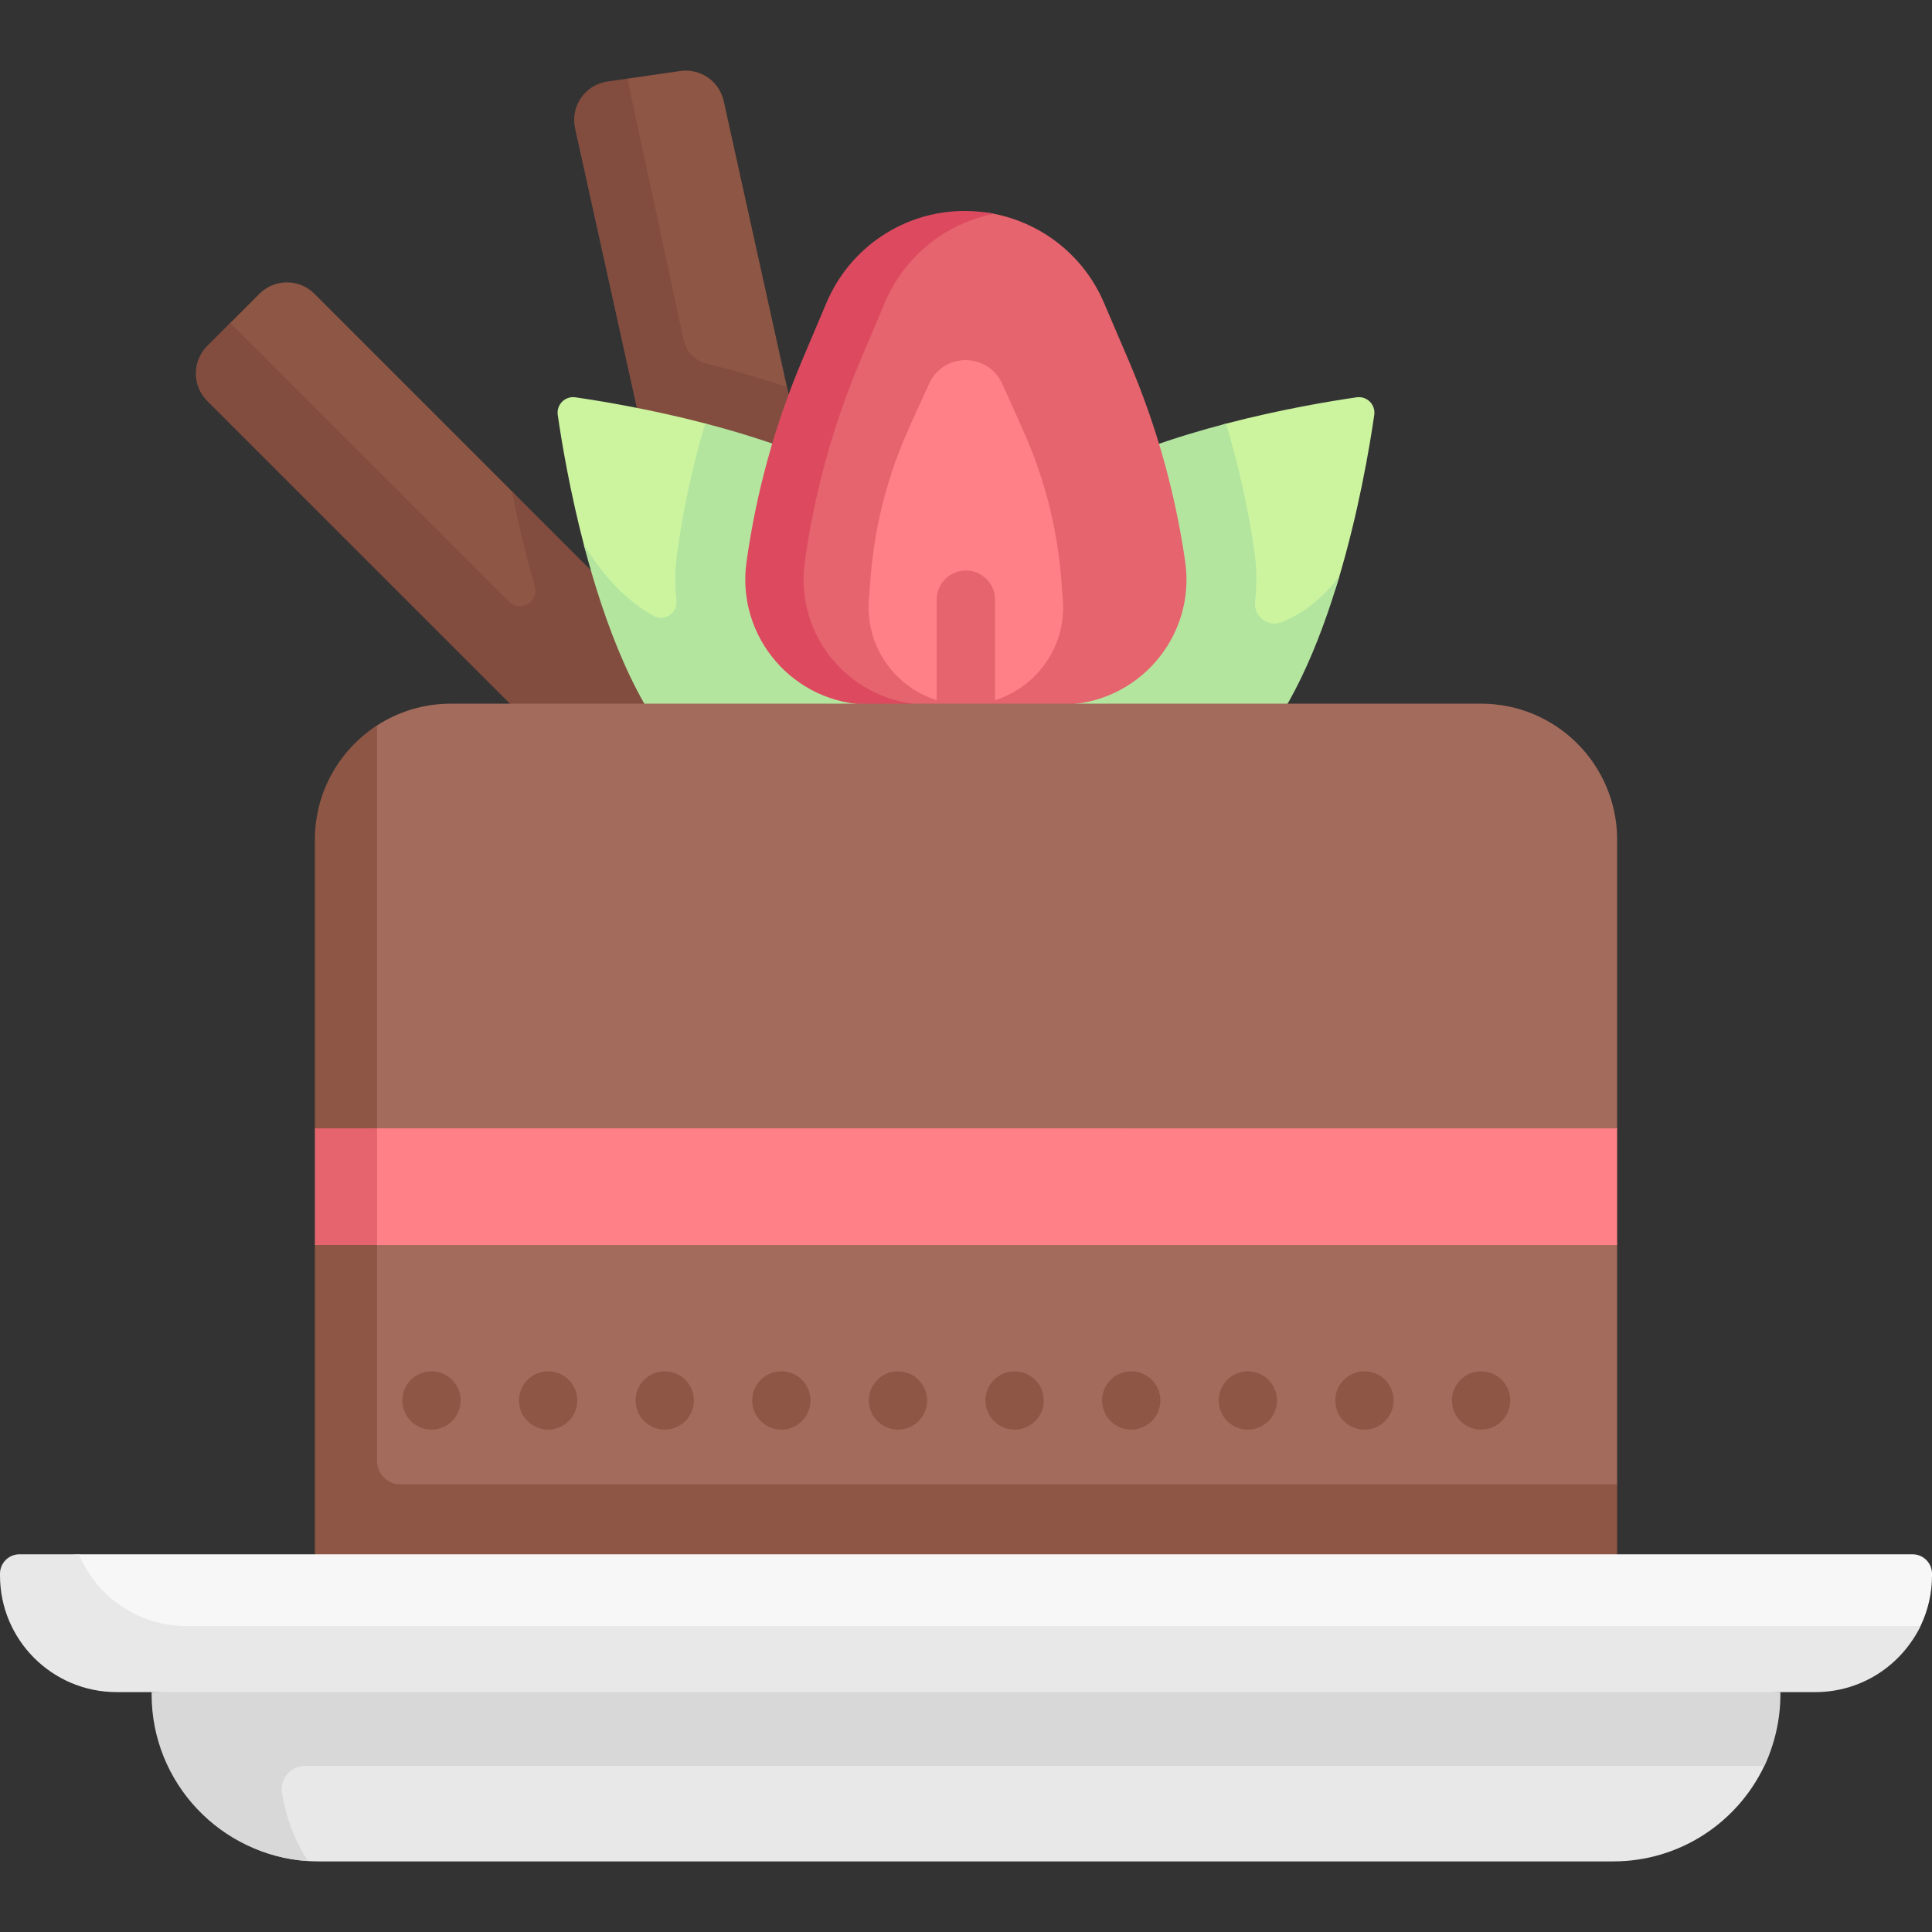
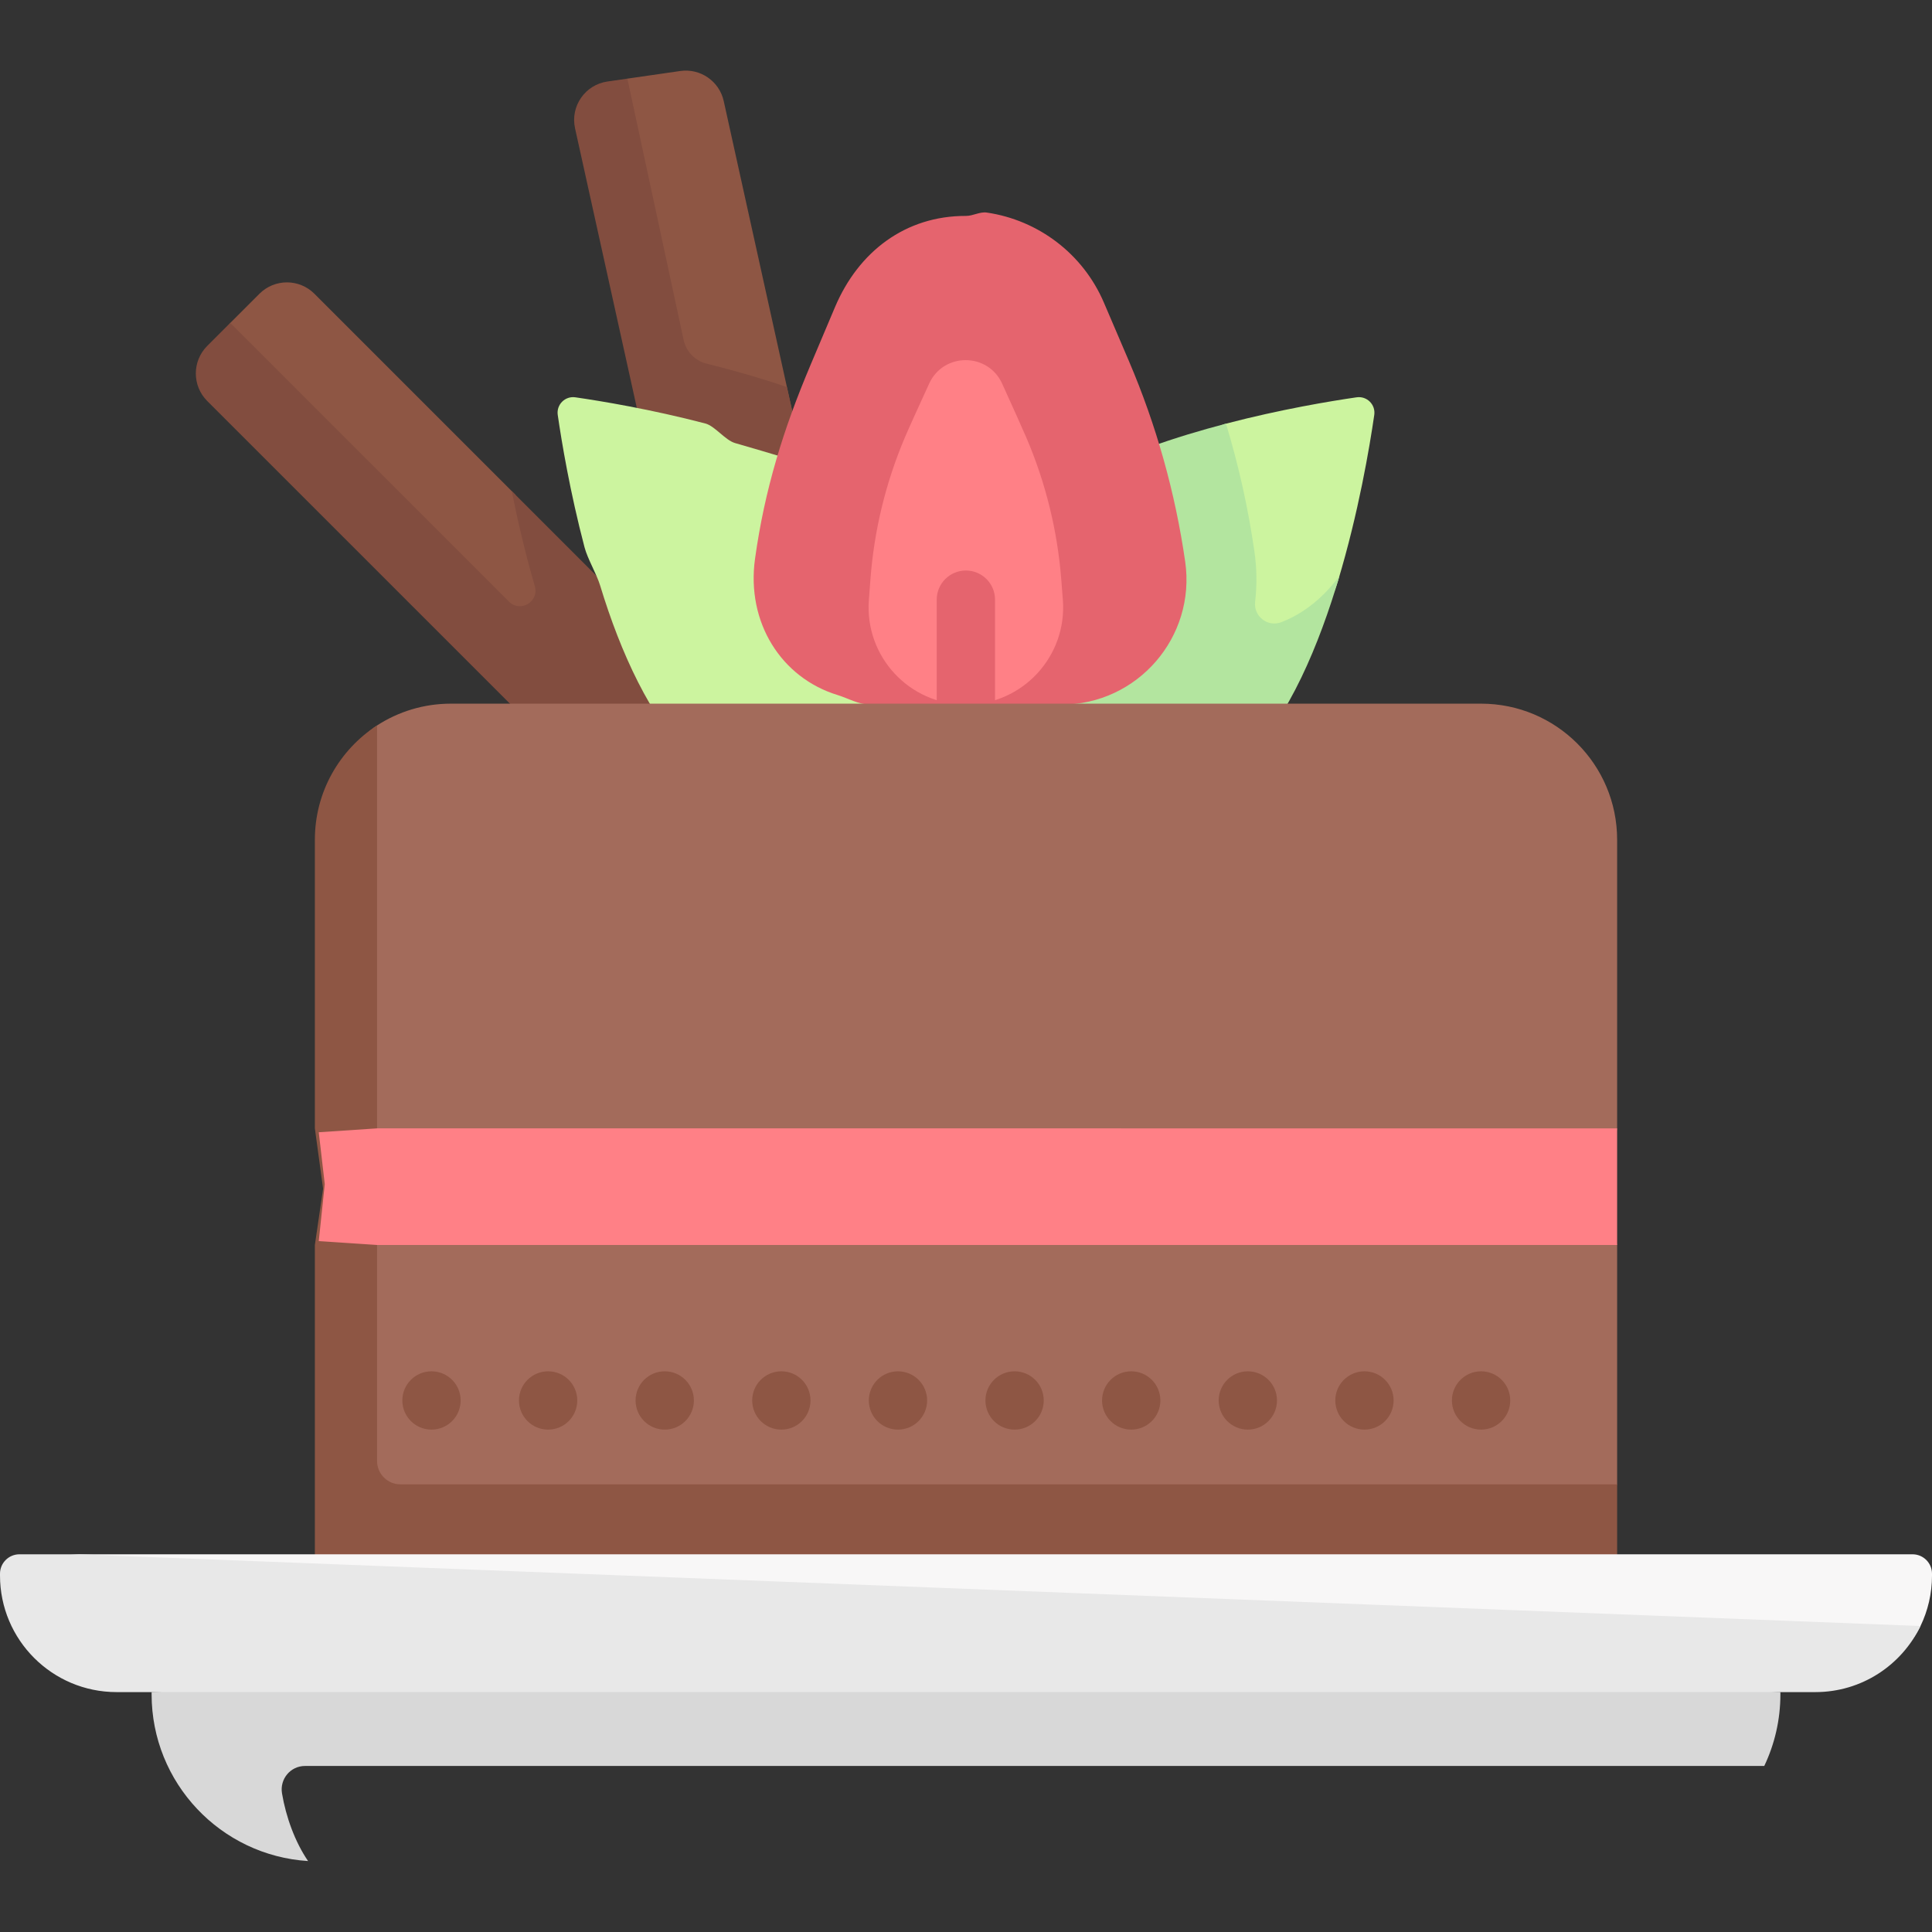
<svg xmlns="http://www.w3.org/2000/svg" id="Capa_1" enable-background="new 0 0 497 497" height="512" viewBox="0 0 497 497" width="512">
  <rect x="0" y="0" width="497" height="497" fill="#333333" stroke="none" />
  <g>
    <path d="m218.767 213.454-25.32 25.32-138.143-135.629c-3.905-3.905-3.905-10.237 0-14.142l3.93-5.93 7.505-7.505c3.905-3.905 10.237-3.905 14.142 0l51.619 51.619 6.922 10.613z" fill="#8e5644" />
    <path d="m233.4 239.703-38.574 5.56-44.901-211.243c-1.255-5.678 2.582-11.226 8.338-12.055l3.127-1.739 13.597-1.96c5.181-.747 10.062 2.629 11.191 7.74z" fill="#8e5644" />
    <path d="m228.47 217.418-26.04-117.85c-6.981-2.379-13.993-4.368-20.658-6.024-2.971-.738-5.265-3.09-5.909-6.082l-14.473-67.234-5.13.74c-5.75.83-9.59 6.37-8.33 12.05l31.087 140.687-47.377-47.377c1.484 7.418 3.432 15.828 5.944 24.485 1.153 3.973-3.737 6.873-6.662 3.948l-71.692-71.693-5.93 5.93c-3.9 3.91-3.9 10.24 0 14.15l137.89 137.88s32.02-21.58 37.28-23.61z" fill="#824d3f" />
    <g>
      <path d="m348.989 102.207c2.65-.384 4.918 1.885 4.534 4.535-1.197 8.262-4.047 25.21-9.351 42.771-1.961 6.493-6.977 14.035-9.65 20.288-4.455 10.421-7.236 18.977-13.968 25.71-26.077 26.077-60.77.437-60.77.437s-25.64-34.693.437-60.77c11.062-11.062 29.622-17.201 47.365-22.441 2.614-.772 5.243-3.086 7.794-3.753 14.09-3.681 26.799-5.79 33.609-6.777z" fill="#ccf49f" />
      <path d="m143.477 106.742c-.384-2.65 1.885-4.918 4.534-4.534 6.777.982 19.399 3.076 33.41 6.725 2.489.648 5.102 4.29 7.653 5.039 17.859 5.241 36.562 10.064 47.705 21.207 26.077 26.077.437 60.77.437 60.77s-33.129 25.59-59.206-.487c-10.699-10.699-18.39-27.603-23.617-44.809-.927-3.05-3.238-6.872-4.021-9.847-3.754-14.272-5.898-27.182-6.895-34.064z" fill="#ccf49f" />
-       <path d="m233.815 198.161c.776-.474 1.942-1.177 3.405-2.213 0 0 25.64-34.69-.44-60.77-.674-.552-1.722-1.992-6.95-5.87 0 .002-.001.003-.001.005-13.101-9.494-31.735-16.036-48.409-20.375-3.24 10.85-5.66 21.95-7.22 33.21-.573 4.123-.622 8.256-.179 12.314.357 3.268-3.096 5.547-5.962 3.936-3.08-1.732-6.114-4.004-9.039-6.929-3.22-3.22-6.167-7.088-8.837-11.388 5.18 19.93 13.517 42.688 26.267 55.428 19.86 19.867 44.725 9.722 55.445 3.76.623-.352.312-.162 1.92-1.108z" fill="#b3e59f" />
      <path d="m340.63 152.748c-3.494 3.494-7.219 5.837-11.013 7.308-3.489 1.353-7.178-1.515-6.744-5.232.496-4.253.451-8.592-.173-12.917-1.6-11.15-4.05-22.16-7.32-32.92-12.85 3.352-26.849 8.021-38.57 14.335 0-.002 0-.003 0-.005-1.051.956-6.417 2.398-16.59 11.86-26.08 26.08-.44 60.77-.44 60.77s.02.014.048.035c.02.014.038.027.079.057.037.027.082.059.135.096.08.057.18.126.298.207.023.016.043.03.067.046.709.487 2.009 1.341 3.8 2.371.224.129.453.26.692.393.069.039.13.075.201.114h.005c10.721 5.962 35.585 16.107 55.445-3.76 11.05-11.05 18.791-29.612 24.021-47.332-1.24 1.661-2.561 3.194-3.941 4.574z" fill="#b3e59f" />
      <path d="m248.467 55.545c1.904.005 3.559-1.134 5.407-.861 13.24 1.956 24.731 10.604 30.104 23.171l6.4 14.952c7.069 16.515 11.946 33.885 14.507 51.666 2.795 19.41-12.262 36.791-31.872 36.791h-49.09c-3.058 0-5.747-1.64-8.443-2.463-14.537-4.44-23.525-18.711-21.255-35.043 2.479-17.838 7.281-33.328 14.298-49.915l6.277-14.843c6.052-14.29 18.12-23.494 33.667-23.455z" fill="#e5646e" />
-       <path d="m238.92 181.268h-15c-19.55 0-34.58-17.28-31.89-36.64l.01-.07c2.48-17.84 7.29-35.27 14.3-51.86l6.28-14.84c6.05-14.29 20.07-23.63 35.62-23.59 2.54.01 5.04.26 7.47.73-12.42 2.44-23.03 10.92-28.09 22.86l-6.28 14.84c-7.01 16.59-11.82 34.02-14.3 51.86l-.01.07c-2.69 19.36 12.34 36.64 31.89 36.64z" fill="#dd4a5f" />
      <path d="m239.036 98.656c3.687-8.031 15.108-8.009 18.763.037 2.71 5.964 5.216 11.525 6.24 13.919 4.952 11.569 7.98 23.87 8.965 36.416l.412 5.252c1.141 14.548-10.356 26.983-24.949 26.983-14.566 0-26.054-12.391-24.954-26.916l.409-5.407c.946-12.489 3.917-24.742 8.797-36.277l.022-.052c1.014-2.394 3.549-7.974 6.295-13.955z" fill="#ff8086" />
      <g>
        <path d="m248.467 188.764c-4.142 0-7.5-3.357-7.5-7.5v-27c0-4.143 3.358-7.5 7.5-7.5s7.5 3.357 7.5 7.5v27c0 4.142-3.358 7.5-7.5 7.5z" fill="#e5646e" />
      </g>
    </g>
    <path d="m381 181.014h-265c-7.005 0-13.529 2.058-19.001 5.602-9.628 6.236-11.924 19.881-11.924 32.206l-.511 181.192h324.766l6.67-18.176v-61.57l-2.968-11.701 2.968-18.299v-74.254c0-19.33-15.67-35-35-35z" fill="#a36b5b" />
    <g fill="#8e5644">
      <circle cx="111" cy="360.264" r="7.5" />
      <circle cx="141" cy="360.264" r="7.5" />
      <circle cx="171" cy="360.264" r="7.5" />
      <circle cx="201" cy="360.264" r="7.5" />
      <circle cx="231" cy="360.264" r="7.5" />
      <circle cx="261" cy="360.264" r="7.5" />
      <circle cx="291.001" cy="360.264" r="7.5" />
      <circle cx="321.001" cy="360.264" r="7.5" />
      <circle cx="351.001" cy="360.264" r="7.5" />
      <circle cx="381.001" cy="360.264" r="7.5" />
    </g>
    <path d="m97 375.838v-189.22c-9.63 6.23-16 17.07-16 29.4v74.25l2.117 15.533-2.117 14.467v55.57 24.18l162.883 11.315 172.117-11.315v-18.18h-313c-3.314 0-6-2.686-6-6z" fill="#8e5644" />
    <path d="m416 290.268v30h-319l-15-1 1.543-14.659-1.543-13.341 15-1z" fill="#ff8086" />
-     <path d="m81 290.268h16v30h-16z" fill="#e5646e" />
-     <path d="m415 478.838h-333c-.924 0-1.841-.029-2.75-.087-22.467-1.418-38.09-20.089-38.09-42.913v-.551h416.33v.551c0 6.604-.978 12.86-3.638 18.451-6.906 14.515-21.707 24.549-38.852 24.549z" fill="#e8e8e8" />
    <path d="m458 435.288v.55c0 6.61-1.49 12.86-4.15 18.45h-375.394c-3.731 0-6.525 3.362-5.912 7.042 1.009 6.063 3.359 12.532 6.706 17.418-22.47-1.42-40.25-20.08-40.25-42.91v-.55l217.138-8.844z" fill="#d8d8d8" />
    <path d="m465.074 433.338-431.83.638c-16.568 0-32.244-11.57-32.244-28.138 0-2.761 2.239-5 5-5l14.31-1h471.69c2.761 0 5 2.239 5 5v.449c0 4.659-1.062 9.069-2.957 13.003-4.844 10.056-17.059 15.048-28.969 15.048z" fill="#f8f7f7" />
-     <path d="m494.04 418.288c-4.84 10.06-15.13 17-27.04 17h-437c-16.57 0-30-13.43-30-30v-.45c0-2.76 2.24-5 5-5h15.31c4.52 10.84 15.21 18.45 27.69 18.45z" fill="#e8e8e8" />
+     <path d="m494.04 418.288c-4.84 10.06-15.13 17-27.04 17h-437c-16.57 0-30-13.43-30-30v-.45c0-2.76 2.24-5 5-5h15.31z" fill="#e8e8e8" />
  </g>
</svg>